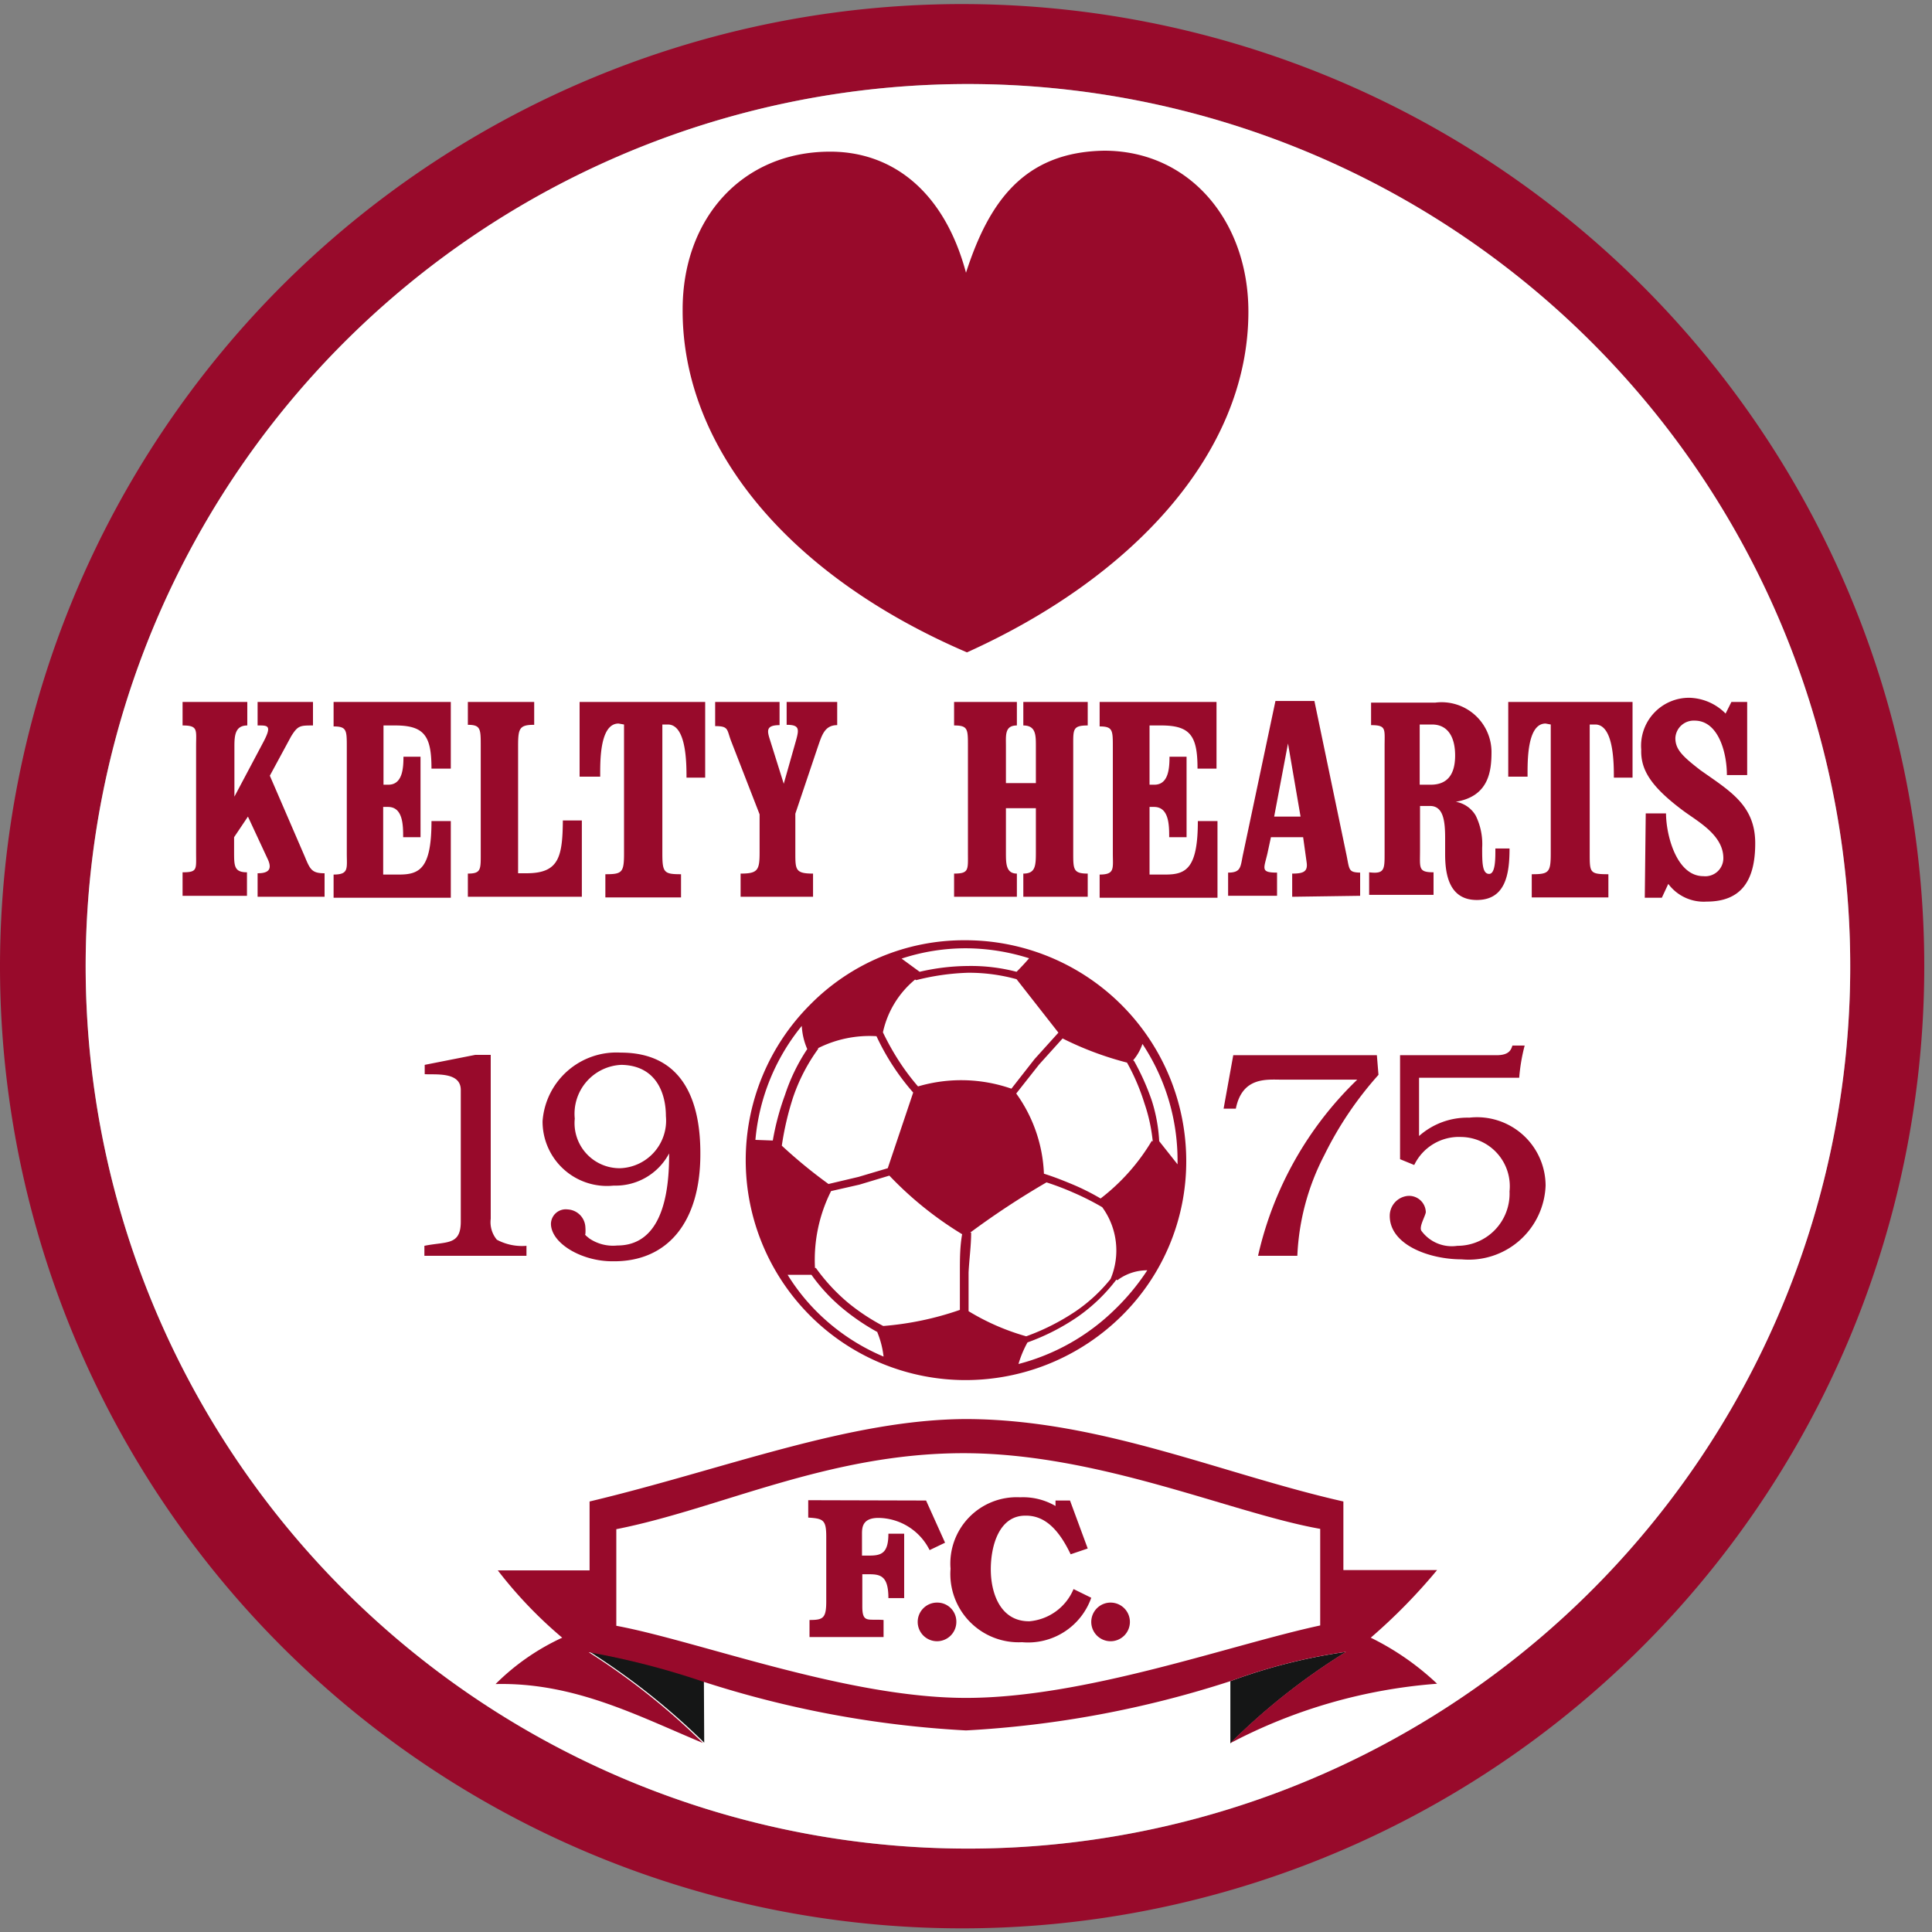
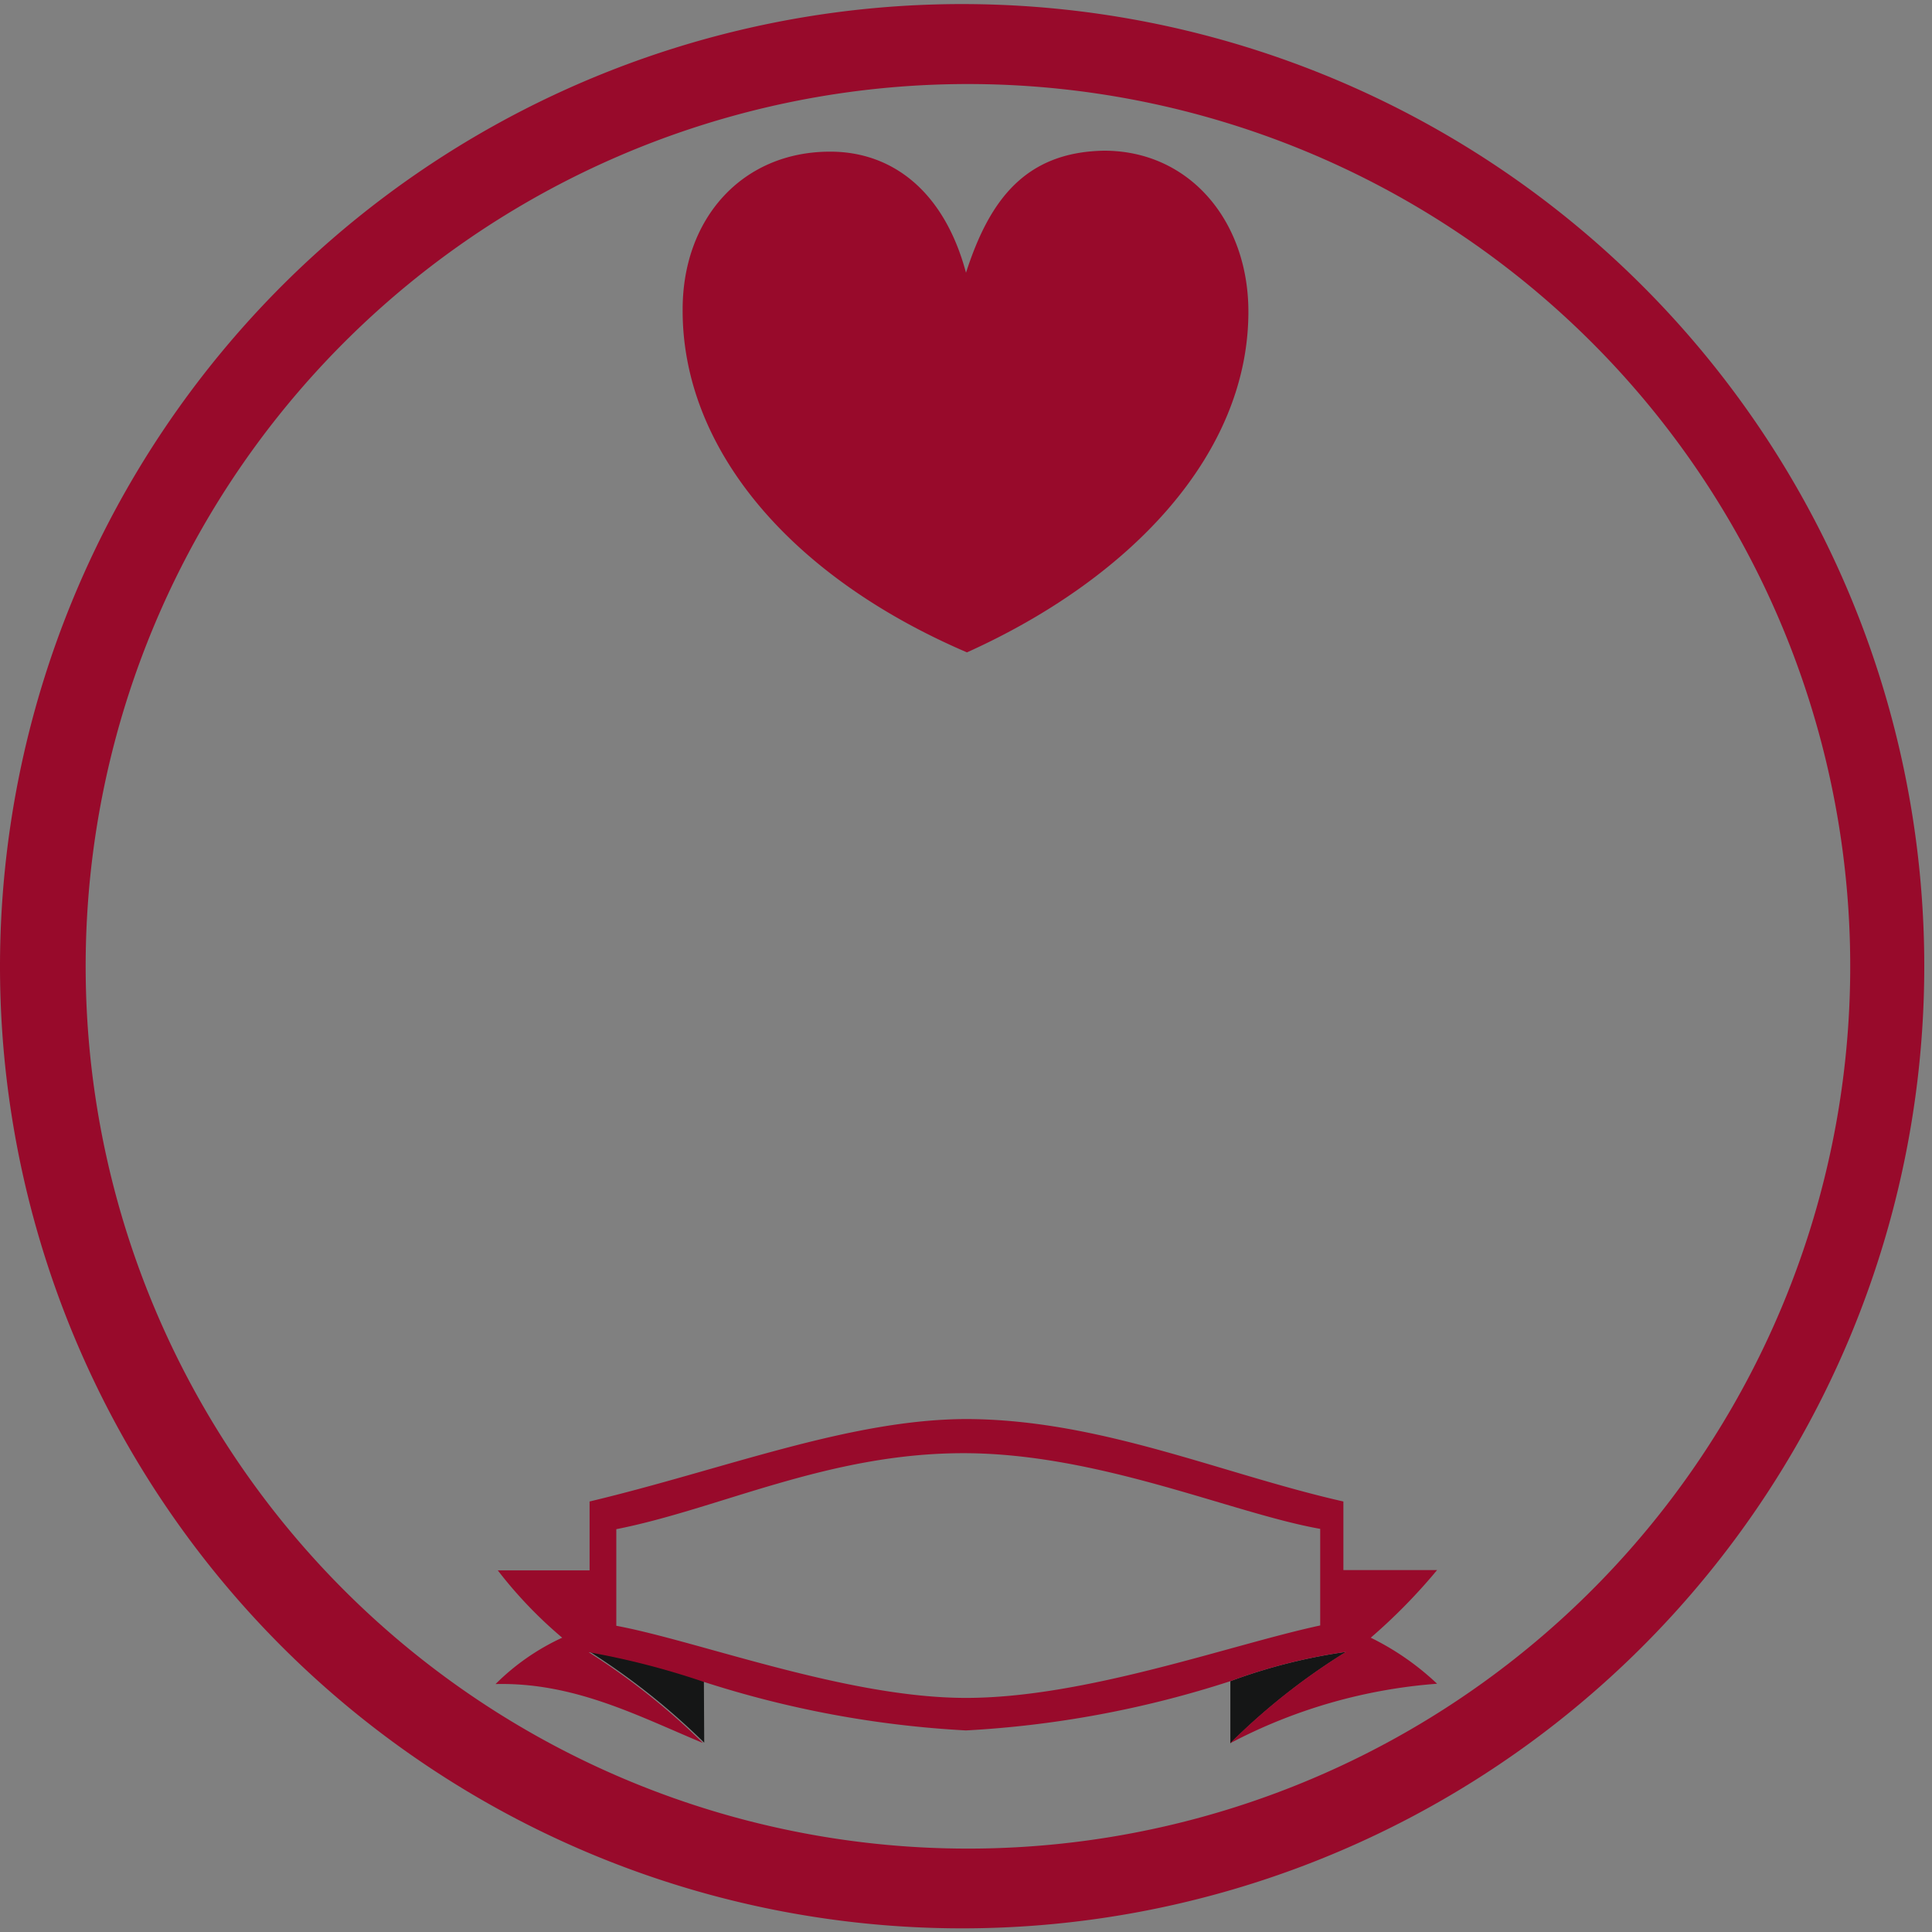
<svg xmlns="http://www.w3.org/2000/svg" width="60" height="60">
  <rect width="100%" height="100%" fill="#808080" stroke="none" />
  <defs>
    <clipPath id="A">
      <path d="M0 .06h60v59.88H0z" fill="none" />
    </clipPath>
  </defs>
  <g clip-path="url(#A)">
    <path d="M30,2.61a27.4,27.4,0,1,0,19.41,8A27.41,27.41,0,0,0,30,2.61ZM8.8,8.83A29.88,29.88,0,1,1,0,30,29.93,29.93,0,0,1,8.8,8.83Z" fill="#980a2b" fill-rule="evenodd" />
  </g>
  <g fill-rule="evenodd">
-     <path d="M30,2.61a27.4,27.4,0,1,0,19.41,8A27.41,27.41,0,0,0,30,2.61Z" fill="#fff" />
    <g fill="#980a2b">
-       <path d="M20.68 34.66c0-.69-.29-1.57-1.38-1.59a1.52 1.52 0 0 0-1.45 1.67 1.4 1.4 0 0 0 1.41 1.54 1.48 1.48 0 0 0 1.42-1.62zm-2.38 3.8a1.31 1.31 0 0 0 .87.22c1.09 0 1.61-1 1.61-2.8v-.06a1.88 1.88 0 0 1-1.72 1 2 2 0 0 1-2.21-2 2.3 2.3 0 0 1 2.43-2.13c1.94 0 2.48 1.52 2.47 3.16 0 2.08-1 3.35-2.74 3.32-.94 0-1.89-.55-1.9-1.16a.46.46 0 0 1 .52-.45.58.58 0 0 1 .55.56 1.36 1.36 0 0 1 0 .2c-.03.03.04.07.12.14zm-3.06-5.7v5.09a.85.85 0 0 0 .19.65 1.65 1.65 0 0 0 .92.19V39H15.2h-.85-1.17v-.31c.68-.14 1.13 0 1.13-.75v-4.09c0-.57-.78-.47-1.12-.49v-.29l1.57-.31zm28.9 5.46a1.17 1.17 0 0 0 1.12.47A1.62 1.62 0 0 0 46.88 37a1.53 1.53 0 0 0-1.5-1.69 1.54 1.54 0 0 0-1.46.87l-.44-.18v-3.23h3c.41 0 .45-.19.49-.3h.38a5.72 5.72 0 0 0-.17 1h-3.11v1.81a2.26 2.26 0 0 1 1.56-.57A2.13 2.13 0 0 1 48 36.82a2.39 2.39 0 0 1-2.61 2.29c-1 0-2.24-.45-2.23-1.36a.62.62 0 0 1 .56-.61.52.52 0 0 1 .56.51c-.03.15-.21.44-.14.57zm-1.99-4.69h-2.33c-.47 0-1.24-.1-1.44.9H38l.3-1.66h4.46l.05.61a11 11 0 0 0-1.68 2.49 7.45 7.45 0 0 0-.84 3.13h-1.22a10.93 10.93 0 0 1 3.08-5.47zm-8.26 16.09A2.08 2.08 0 0 1 31.74 51a2.12 2.12 0 0 1-2.22-2.28 2.06 2.06 0 0 1 2.16-2.22 2 2 0 0 1 1.1.27v-.17h.45l.55 1.49-.53.18c-.4-.84-.85-1.21-1.41-1.2-.81 0-1.07.93-1.07 1.67s.3 1.62 1.2 1.61a1.64 1.64 0 0 0 1.37-1z" />
-       <path d="M28.76 46.6l.59 1.31-.48.23a1.8 1.8 0 0 0-1.59-1c-.5 0-.51.3-.51.5v.67H27c.38 0 .59-.08.59-.68h.49v2h-.49c0-.67-.23-.74-.59-.74h-.22v1c0 .53.18.38.66.42v.53h-2.3v-.53c.42 0 .52-.05.52-.58v-2c0-.53-.09-.57-.56-.6v-.54zm22.35-21.34h.63c0 .66.32 1.95 1.16 1.95a.56.56 0 0 0 .62-.56c0-.73-.82-1.15-1.27-1.49-1-.75-1.3-1.27-1.28-1.88a1.49 1.49 0 0 1 1.49-1.61 1.64 1.64 0 0 1 1.13.49l.18-.36h.49v2.27h-.63c0-.71-.27-1.69-1-1.69a.57.57 0 0 0-.6.54c0 .35.21.56.78 1 .92.65 1.7 1.09 1.7 2.27S54.06 28 53 28a1.37 1.37 0 0 1-1.19-.55l-.2.43h-.53zm-7.02-.89h.34c.53 0 .75-.33.76-.87s-.18-1-.72-1h-.38zM43 26.5v-3.33c0-.53.06-.65-.42-.65v-.7h2a1.55 1.55 0 0 1 1.74 1.52c0 .59-.07 1.39-1.11 1.56a.89.89 0 0 1 .62.43 2 2 0 0 1 .2 1c0 .45 0 .8.21.81s.2-.51.2-.79h.44c0 .79-.12 1.59-1 1.6s-1-.8-1-1.42v-.5c0-.55-.06-1-.47-1h-.31v1.38c0 .55-.06.68.42.68v.7h-2v-.7c.48.06.48-.09.48-.59zm-2.87 1.35v-.72c.33 0 .49-.05.45-.34l-.11-.79h-1l-.11.51c-.11.47-.22.59.3.59v.72h-1.52v-.72c.42 0 .38-.19.47-.6l1-4.73h1.21l1 4.8c.09.45.06.52.42.53v.72zm.26-2.49L40 23.09l-.43 2.27zm-8.81-3.56v.73c-.38 0-.34.3-.34.64v1.15h.93v-1.15c0-.34 0-.64-.39-.64v-.73h2v.73c-.47 0-.45.12-.45.64v3.31c0 .52 0 .65.45.65v.72h-2v-.72c.37 0 .39-.23.39-.65V25.1h-.93v1.38c0 .33 0 .65.34.65v.72h-1.95v-.72c.47 0 .43-.12.43-.65v-3.31c0-.53 0-.64-.43-.64v-.73zM22.7 23c-.13-.35-.07-.45-.49-.45v-.75h2v.72c-.42 0-.39.17-.3.45l.43 1.37.38-1.34c.1-.36.11-.49-.29-.49v-.71H26v.72c-.4 0-.48.33-.61.7l-.69 2.05v1.21c0 .53 0 .65.55.65v.72H23v-.72c.53 0 .59-.1.59-.65v-1.19zm-3.49-.53c-.6 0-.57 1.23-.57 1.65h0H18V21.8h3.9v2.35h-.58 0c0-.43 0-1.65-.58-1.65h-.17v4c0 .6.05.65.58.65v.72H18.8v-.72c.52 0 .58-.05.58-.65v-4zm-2.62-.67v.71c-.46 0-.5.11-.5.66v3.95h.26c1 0 1.12-.49 1.13-1.64h.59v2.37h-3.54v-.72c.42 0 .4-.13.4-.66v-3.3c0-.53 0-.66-.4-.66v-.71zm-2.59 0v2.07h-.6c0-1-.21-1.34-1.12-1.34h-.37v1.84h.15c.44 0 .47-.51.47-.87h.53V26h-.54c0-.36 0-.94-.47-.94h-.15v2.1h.5c.64 0 1-.2 1-1.66h.6v2.38h-3.64v-.72c.48 0 .41-.19.41-.66v-3.3c0-.52 0-.64-.41-.64v-.76zm-6.32 0v.73c-.37 0-.4.3-.4.64v1.57l.87-1.64c.32-.59.17-.57-.15-.57v-.73h1.72v.73c-.4 0-.47 0-.68.34l-.66 1.22 1.08 2.5c.17.41.22.53.62.53v.73H8v-.73c.3 0 .49-.09.3-.47l-.6-1.29-.43.64v.45c0 .44 0 .64.4.64v.73h-2v-.73c.47 0 .42-.09.42-.61v-3.31c0-.5.07-.64-.42-.64v-.73zm40.32.67c-.59 0-.56 1.23-.56 1.65h0-.6V21.8h3.86v2.35h-.58 0c0-.43 0-1.65-.58-1.65h-.17v4c0 .6 0 .65.58.65v.72h-2.38v-.72c.53 0 .59-.05.59-.65v-4zm-10.22-.67v2.07h-.59c0-1-.21-1.34-1.12-1.34h-.37v1.84h.15c.44 0 .47-.51.47-.87h.53V26h-.54c0-.36 0-.94-.47-.94h-.14v2.1h.5c.64 0 1-.2 1-1.66h.61v2.38h-3.66v-.72c.48 0 .41-.19.41-.66v-3.3c0-.52 0-.64-.41-.64v-.76zm-8.67 27.97a.6.6 0 1 0 .59.59.59.59 0 0 0-.59-.59zm5.38 0a.6.6 0 1 0 .6.59.6.6 0 0 0-.6-.59zM30 29.45a6.38 6.38 0 0 0-2 .32l.56.41a6.75 6.75 0 0 1 1.49-.18 5.6 5.6 0 0 1 1.52.18q.21-.21.39-.42a6.57 6.57 0 0 0-1.96-.31zm5.8 6a5.26 5.26 0 0 0-.26-1.19A6.56 6.56 0 0 0 35 33a10 10 0 0 1-2-.75l-.73.81-.71.9a4.56 4.56 0 0 1 .86 2.49c.32.1.62.22.93.35a7.18 7.18 0 0 1 .83.42 6.34 6.34 0 0 0 1.59-1.79zm-.58-2.5a7.47 7.47 0 0 1 .55 1.23 5 5 0 0 1 .23 1.26l.57.72v-.11a6.55 6.55 0 0 0-1.09-3.63 1.56 1.56 0 0 1-.29.51zm-7.95 8.43a6.92 6.92 0 0 1-1.07-.72 5.49 5.49 0 0 1-1-1.07h-.74a6.31 6.31 0 0 0 .91 1.15 6.5 6.5 0 0 0 2.07 1.39 2.8 2.8 0 0 0-.2-.77zm-1.93-2a5.87 5.87 0 0 0 1 1.08 6.39 6.39 0 0 0 1.09.72 9.54 9.54 0 0 0 2.38-.5v-1.17c0-.39 0-.79.07-1.18a11 11 0 0 1-2.26-1.82l-.93.28-.88.2a4.76 4.76 0 0 0-.5 2.39zm4.82-1.1c0 .41-.06.83-.08 1.24v1.2a7.19 7.19 0 0 0 1.79.78 7 7 0 0 0 1.54-.78 5 5 0 0 0 1.08-1 2.28 2.28 0 0 0-.26-2.23 8.25 8.25 0 0 0-.89-.45 8.53 8.53 0 0 0-.84-.32 25.25 25.25 0 0 0-2.37 1.56zm-4.74-5.72a5.65 5.65 0 0 0-.79 1.52 9.11 9.11 0 0 0-.35 1.5 15.46 15.46 0 0 0 1.45 1.19l.93-.22.91-.27.79-2.35a7.36 7.36 0 0 1-1.14-1.75 3.56 3.56 0 0 0-1.83.38zM24 35.42a8.08 8.08 0 0 1 .38-1.42 5.83 5.83 0 0 1 .69-1.42 2.06 2.06 0 0 1-.17-.72 6.5 6.5 0 0 0-1.44 3.54zm4.42-5a2.93 2.93 0 0 0-1 1.64 8.08 8.08 0 0 0 .53.94 7.17 7.17 0 0 0 .56.74 4.74 4.74 0 0 1 2.9.07l.72-.92.74-.82-1.3-1.66a5.55 5.55 0 0 0-1.51-.2 7.4 7.4 0 0 0-1.61.23zm6.25 9.32a5.35 5.35 0 0 1-1.21 1.16 6.83 6.83 0 0 1-1.55.79 3.27 3.27 0 0 0-.28.67 6.66 6.66 0 0 0 3-1.7 7.05 7.05 0 0 0 1-1.21 1.54 1.54 0 0 0-.93.31zm-9.51-8.54a6.71 6.71 0 0 1 4.81-2 6.86 6.86 0 0 1 6.87 6.85 6.74 6.74 0 0 1-2 4.81 6.9 6.9 0 0 1-4.86 2 6.83 6.83 0 0 1-4.82-11.66z" />
-     </g>
+       </g>
    <path d="M21.86 52.21a24.37 24.37 0 0 0-3.54-.91 21.42 21.42 0 0 1 3.55 2.82zm16.35 0v1.93a20.06 20.06 0 0 1 3.6-2.84 17.28 17.28 0 0 0-3.6.91z" fill="#151616" />
    <path d="M38.21 52.21a17.28 17.28 0 0 1 3.59-.91 20.06 20.06 0 0 0-3.6 2.84h0a16.41 16.41 0 0 1 6.43-1.85 8.33 8.33 0 0 0-2.06-1.43 17.64 17.64 0 0 0 2.06-2.1h-2.91v-2.13c-3.76-.85-7.53-2.54-11.68-2.56-3.65 0-7.57 1.57-11.73 2.56v2.14h-2.85a13.49 13.49 0 0 0 2 2.09 7.17 7.17 0 0 0-2.07 1.44c2.45-.06 4.44 1 6.44 1.83a21.42 21.42 0 0 0-3.55-2.82 24.37 24.37 0 0 1 3.54.91A32 32 0 0 0 30 53.74a32.14 32.14 0 0 0 8.21-1.53zM41 47.48v3c-2.79.6-7.29 2.25-11 2.25s-8.29-1.76-10.86-2.24v-3c3.2-.63 6.57-2.36 10.78-2.36S38.28 47 41 47.48zM30 8.47c.71-2.2 1.8-3.75 4.29-3.79 2.65 0 4.48 2.18 4.48 5 0 4.43-3.66 8.29-8.74 10.58-5.57-2.39-8.85-6.39-8.83-10.65 0-2.83 1.85-4.89 4.56-4.9C27.7 4.7 29.32 5.93 30 8.47z" fill="#980a2b" />
  </g>
</svg>